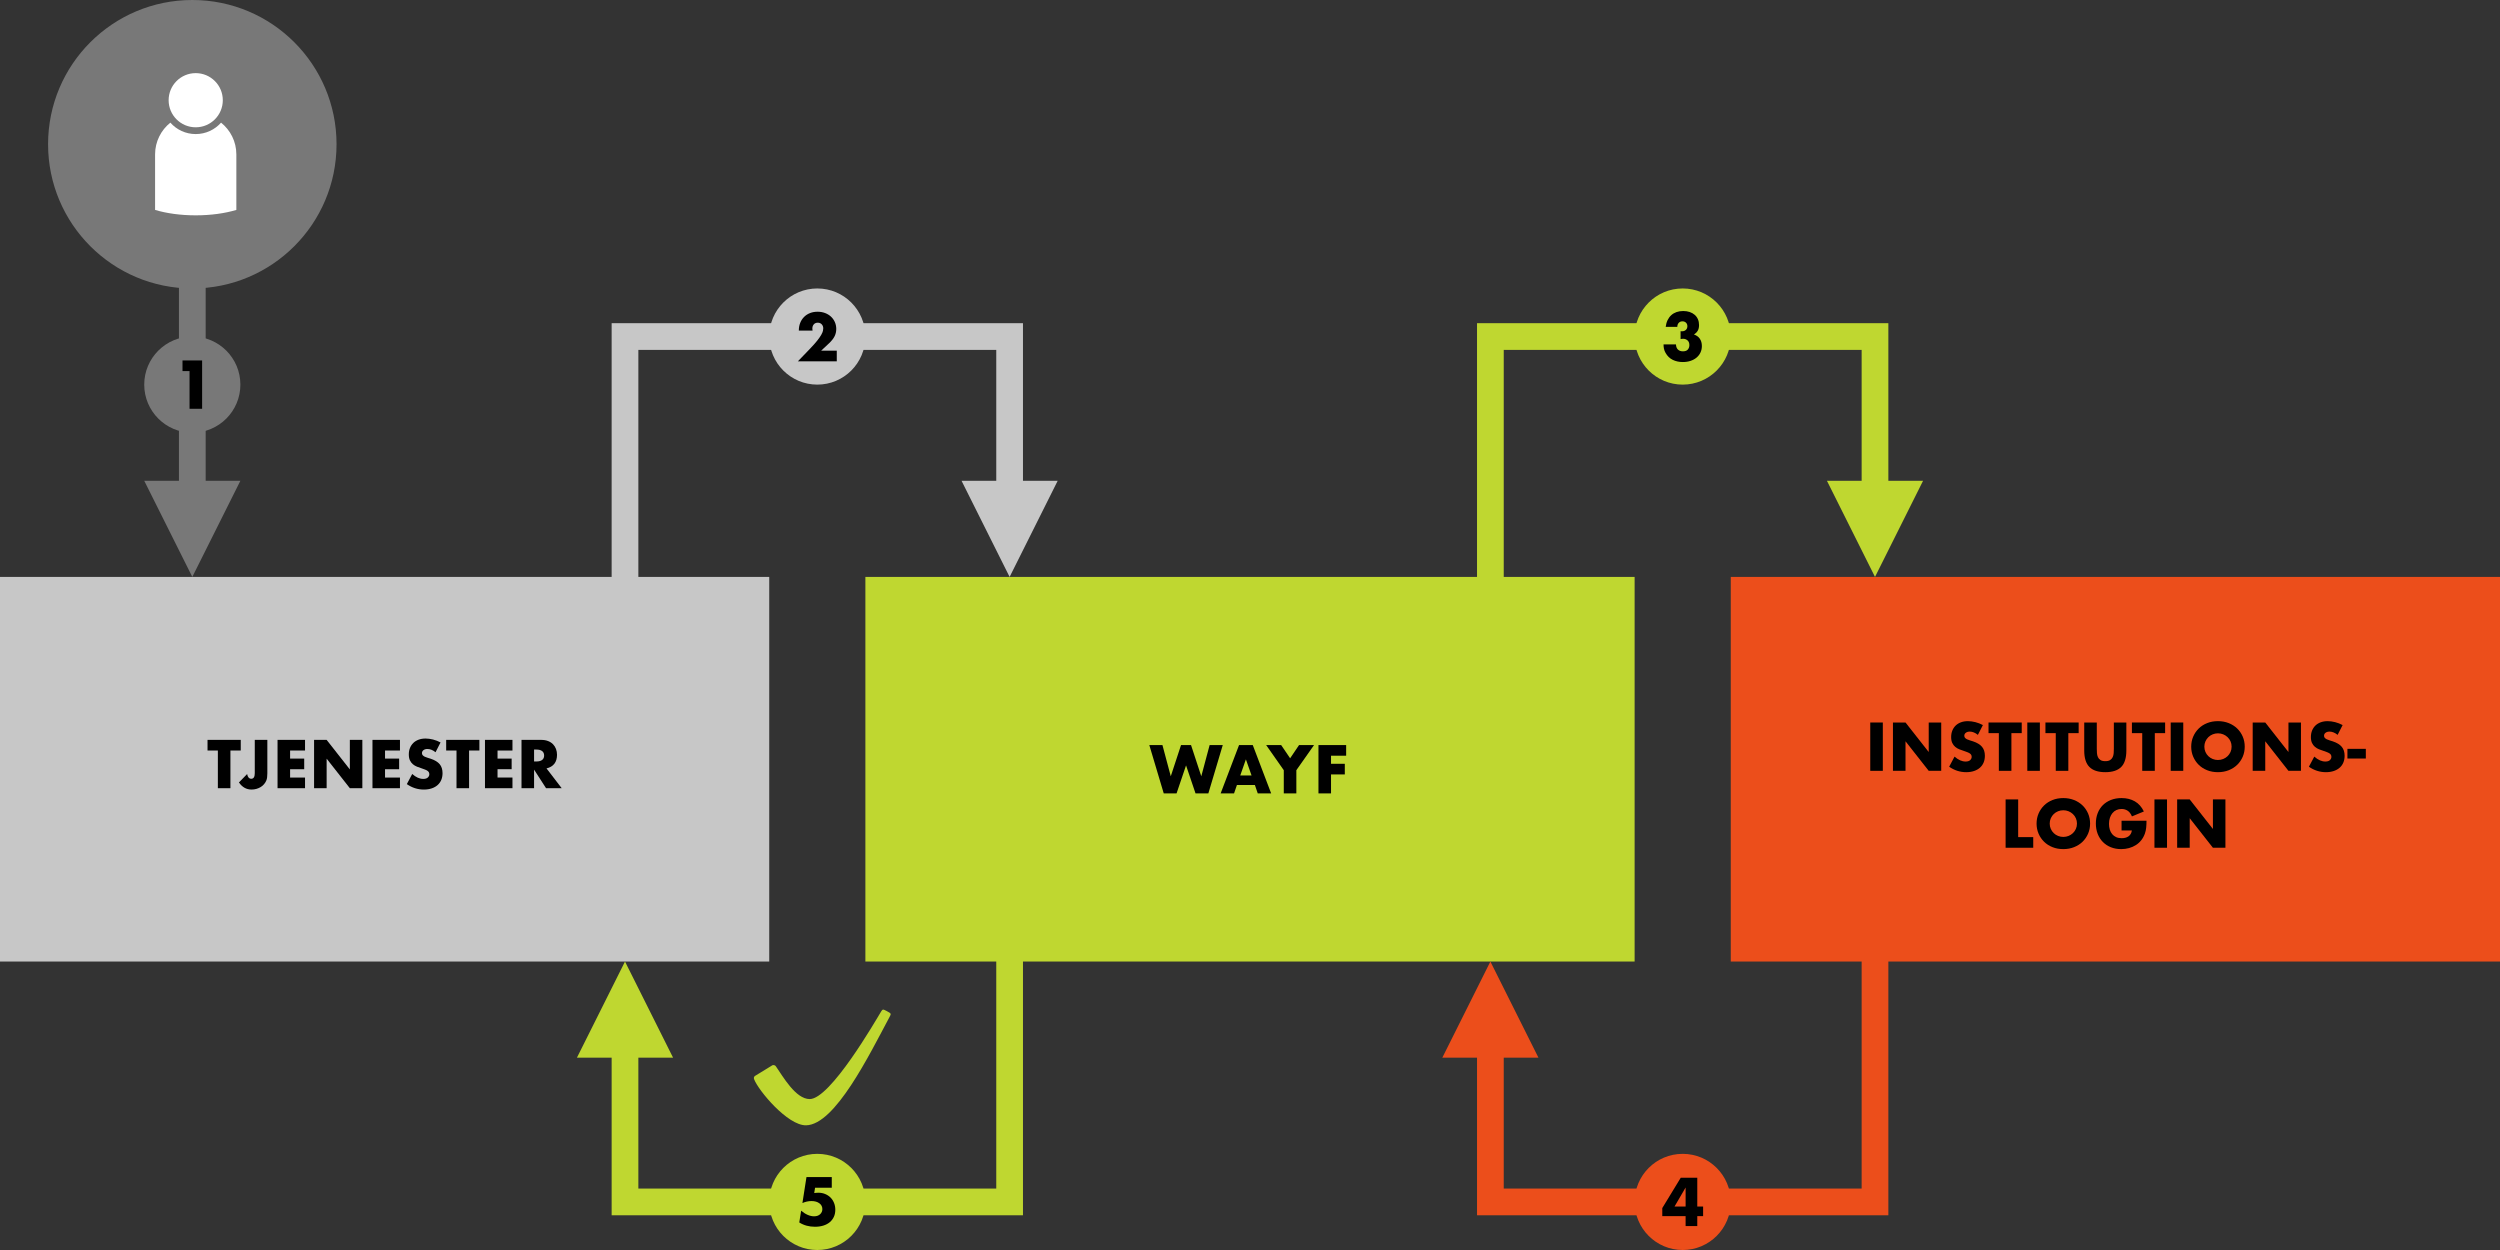
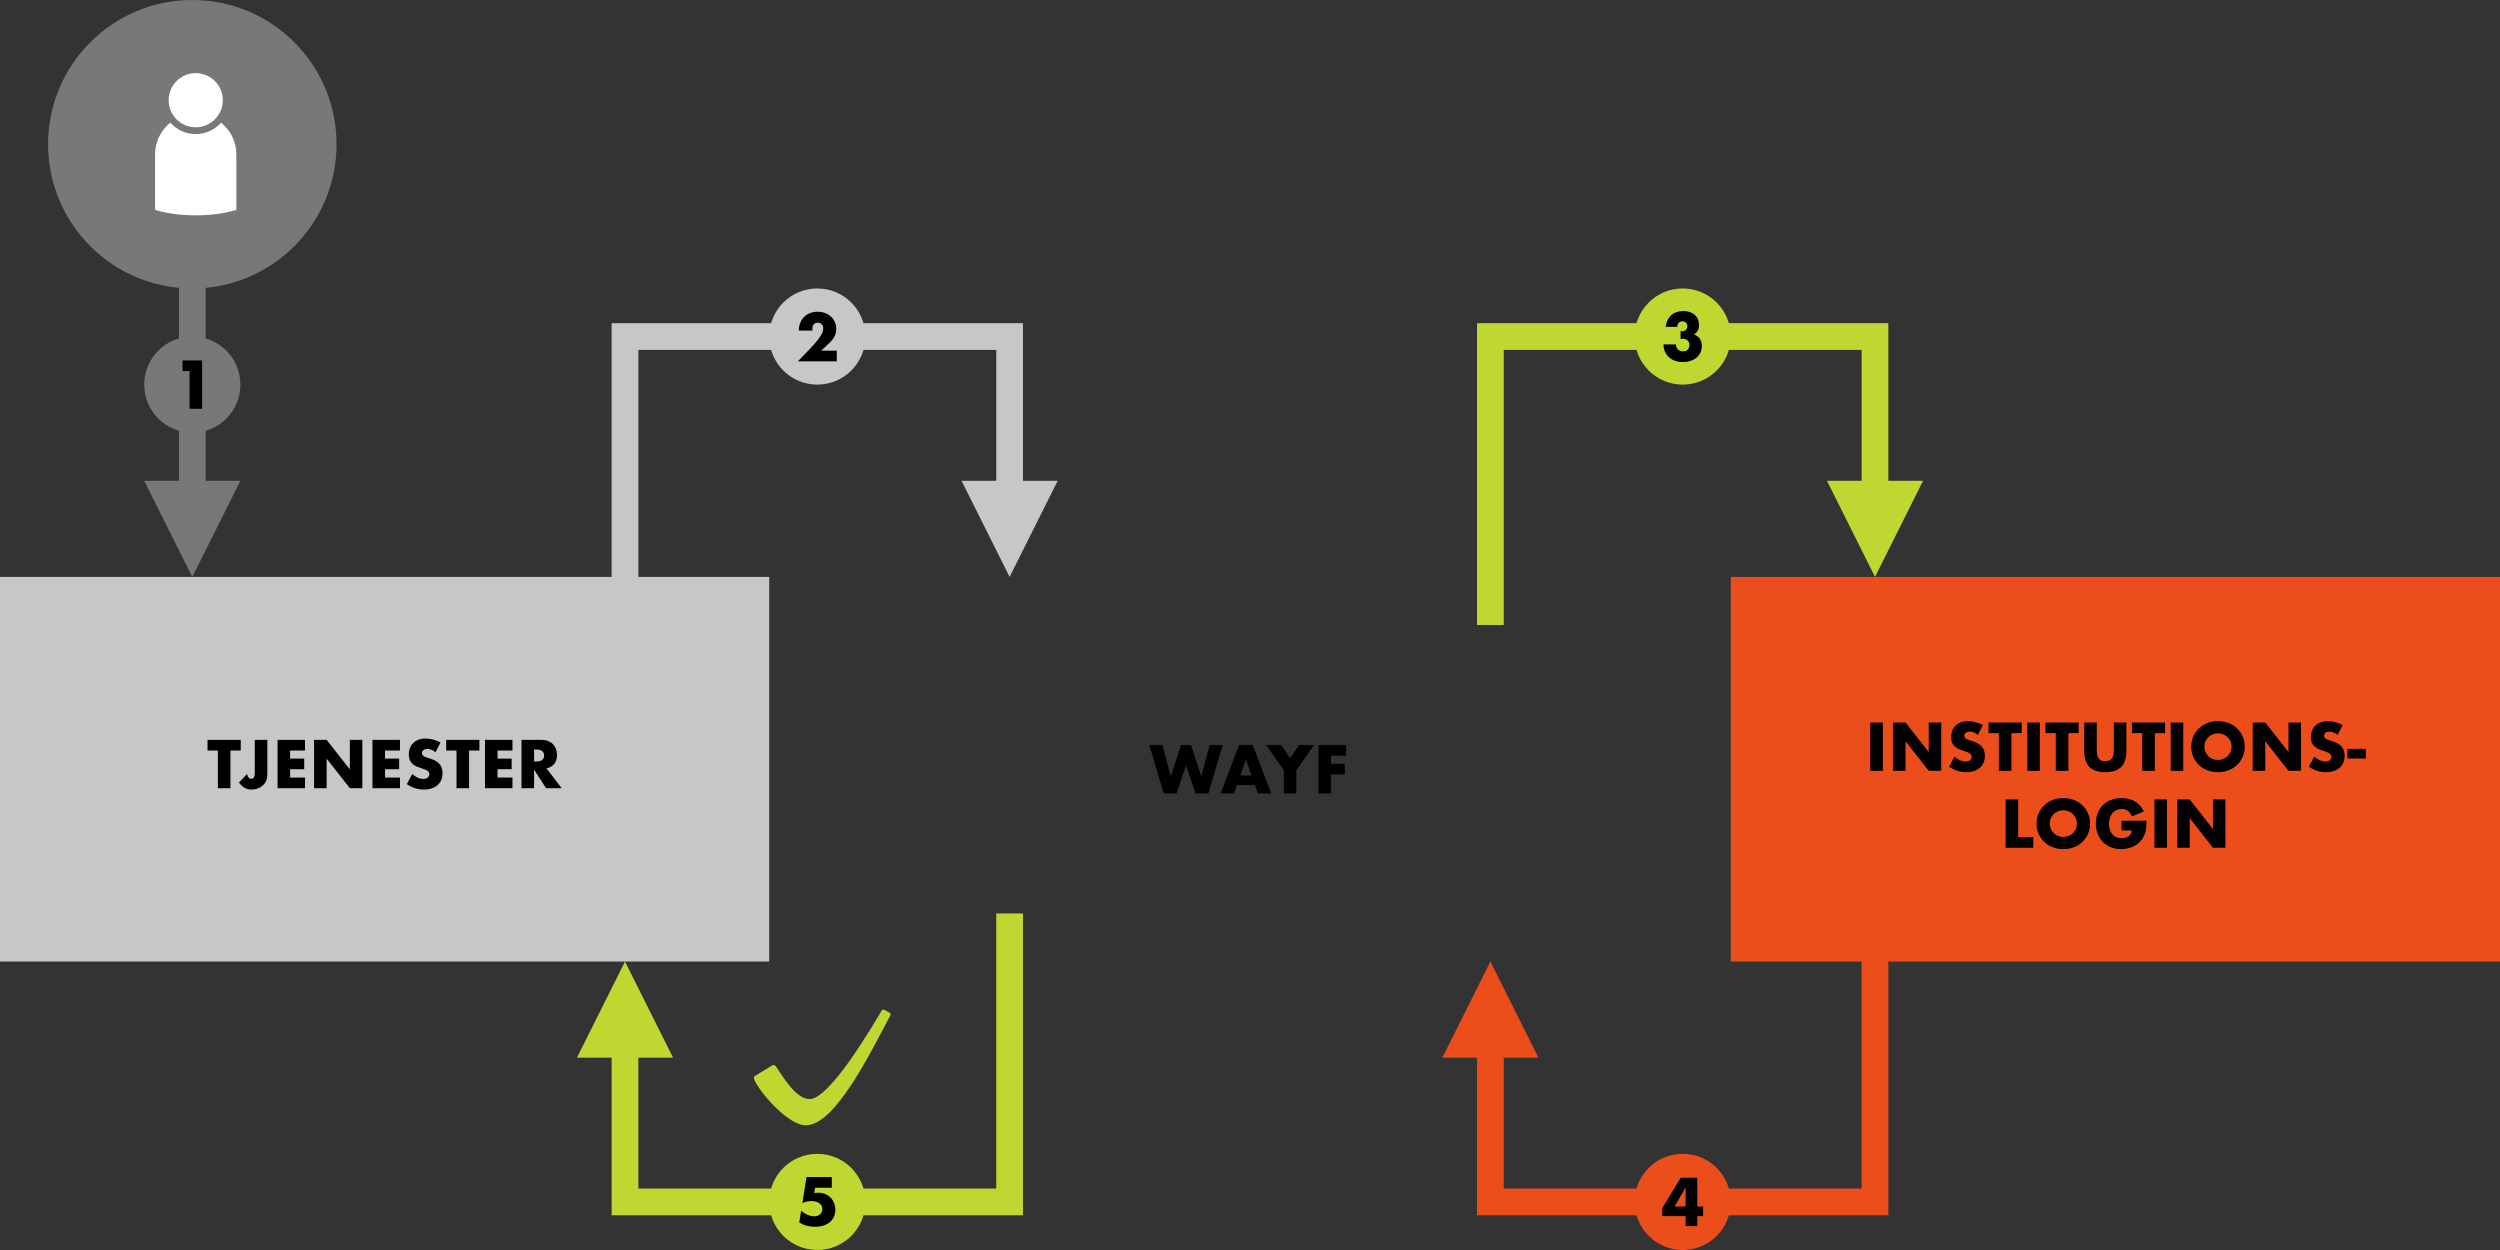
<svg xmlns="http://www.w3.org/2000/svg" version="1.0" id="Layer_1" x="0px" y="0px" width="468px" height="234px" viewBox="0 0 468 234" enable-background="new 0 0 468 234" xml:space="preserve">
  <rect x="0" y="0" width="468" height="234" fill="#333333" stroke="none" />
  <g>
-     <rect x="162" y="108" fill="#BFD730" width="144" height="72" />
    <g>
      <path d="M217.609,139.477l1.56,5.844l1.92-5.844h1.872l1.92,5.844l1.561-5.844h2.459l-2.699,9.048h-2.4l-1.775-5.244l-1.776,5.244    h-2.399l-2.701-9.048H217.609z" />
      <path d="M234.913,146.952h-3.36l-0.54,1.572h-2.508l3.444-9.048h2.568l3.443,9.048h-2.508L234.913,146.952z M234.289,145.164    l-1.057-3.012l-1.056,3.012H234.289z" />
      <path d="M240.324,144.181l-3.299-4.704h2.808l1.68,2.472l1.668-2.472h2.808l-3.312,4.704v4.344h-2.353V144.181z" />
      <path d="M252,141.469h-2.832v1.512h2.58v1.992h-2.58v3.552h-2.352v-9.048H252V141.469z" />
    </g>
  </g>
  <g>
    <circle fill="#787878" cx="36" cy="27" r="27" />
    <g>
      <g>
        <circle fill="#FFFFFF" cx="36.638" cy="18.76" r="5.071" />
        <path fill="#FFFFFF" d="M41.383,22.959c-1.16,1.312-2.855,2.139-4.746,2.139c-1.889,0-3.585-0.826-4.746-2.139     c-1.742,1.395-2.86,3.537-2.86,5.943v2.281v2.789v5.326c2.12,0.637,4.753,1.014,7.606,1.014s5.489-0.377,7.608-1.014v-5.326     v-2.789v-2.281C44.245,26.496,43.127,24.354,41.383,22.959z" />
      </g>
    </g>
  </g>
  <g>
    <rect x="324" y="108" fill="#EC4E1B" width="144" height="72" />
    <g>
      <path d="M352.464,135.252v9.048h-2.352v-9.048H352.464z" />
      <path d="M354.36,144.3v-9.048h2.352l4.344,5.532v-5.532h2.341v9.048h-2.341l-4.344-5.532v5.532H354.36z" />
      <path d="M370.26,137.567c-0.256-0.207-0.512-0.361-0.768-0.462c-0.257-0.1-0.505-0.149-0.744-0.149    c-0.305,0-0.553,0.071-0.744,0.216c-0.192,0.144-0.288,0.332-0.288,0.563c0,0.16,0.048,0.293,0.144,0.396    c0.097,0.104,0.223,0.194,0.378,0.27c0.156,0.076,0.332,0.143,0.528,0.198c0.196,0.057,0.39,0.116,0.582,0.181    c0.769,0.256,1.33,0.598,1.687,1.025c0.355,0.428,0.533,0.986,0.533,1.674c0,0.465-0.077,0.885-0.233,1.261    s-0.384,0.697-0.685,0.966c-0.3,0.268-0.668,0.476-1.104,0.624c-0.437,0.147-0.93,0.222-1.482,0.222    c-1.144,0-2.204-0.34-3.18-1.02l1.008-1.896c0.353,0.312,0.7,0.544,1.044,0.696c0.344,0.151,0.685,0.228,1.021,0.228    c0.384,0,0.67-0.088,0.857-0.264c0.188-0.176,0.282-0.376,0.282-0.6c0-0.137-0.024-0.254-0.072-0.354    c-0.048-0.1-0.128-0.192-0.239-0.276c-0.112-0.084-0.259-0.162-0.438-0.233c-0.18-0.072-0.398-0.152-0.654-0.24    c-0.304-0.096-0.602-0.202-0.894-0.318c-0.292-0.115-0.552-0.27-0.78-0.462c-0.228-0.191-0.412-0.434-0.552-0.726    s-0.21-0.662-0.21-1.11c0-0.447,0.074-0.854,0.222-1.218c0.148-0.364,0.356-0.676,0.624-0.936    c0.269-0.261,0.596-0.463,0.984-0.606c0.388-0.144,0.822-0.216,1.302-0.216c0.448,0,0.916,0.062,1.404,0.186    c0.487,0.124,0.956,0.307,1.403,0.546L370.26,137.567z" />
      <path d="M376.535,137.244v7.056h-2.352v-7.056h-1.933v-1.992h6.216v1.992H376.535z" />
      <path d="M381.863,135.252v9.048h-2.352v-9.048H381.863z" />
      <path d="M387.191,137.244v7.056h-2.352v-7.056h-1.933v-1.992h6.216v1.992H387.191z" />
      <path d="M392.52,135.252v4.92c0,0.264,0.01,0.534,0.03,0.81c0.02,0.276,0.08,0.526,0.18,0.75c0.101,0.225,0.258,0.406,0.475,0.546    c0.216,0.141,0.52,0.211,0.912,0.211c0.392,0,0.693-0.07,0.905-0.211c0.212-0.14,0.37-0.321,0.475-0.546    c0.104-0.224,0.166-0.474,0.186-0.75c0.02-0.275,0.03-0.546,0.03-0.81v-4.92h2.34v5.244c0,1.408-0.322,2.436-0.966,3.084    c-0.645,0.647-1.634,0.972-2.97,0.972c-1.337,0-2.328-0.324-2.977-0.972c-0.647-0.648-0.972-1.676-0.972-3.084v-5.244H392.52z" />
      <path d="M403.379,137.244v7.056h-2.352v-7.056h-1.933v-1.992h6.216v1.992H403.379z" />
      <path d="M408.707,135.252v9.048h-2.352v-9.048H408.707z" />
      <path d="M410.195,139.775c0-0.672,0.124-1.298,0.372-1.878s0.592-1.086,1.032-1.518c0.439-0.432,0.966-0.77,1.578-1.014    c0.611-0.244,1.285-0.366,2.021-0.366c0.728,0,1.4,0.122,2.016,0.366c0.616,0.244,1.146,0.582,1.591,1.014    c0.443,0.432,0.789,0.938,1.038,1.518c0.247,0.58,0.371,1.206,0.371,1.878c0,0.673-0.124,1.299-0.371,1.878    c-0.249,0.581-0.595,1.087-1.038,1.519c-0.444,0.432-0.975,0.77-1.591,1.014c-0.615,0.244-1.288,0.366-2.016,0.366    c-0.736,0-1.41-0.122-2.021-0.366c-0.612-0.244-1.139-0.582-1.578-1.014c-0.44-0.432-0.784-0.938-1.032-1.519    C410.319,141.074,410.195,140.448,410.195,139.775z M412.655,139.775c0,0.36,0.068,0.692,0.204,0.996    c0.136,0.305,0.319,0.568,0.552,0.792c0.232,0.225,0.502,0.398,0.811,0.522c0.308,0.124,0.634,0.186,0.978,0.186    s0.67-0.062,0.979-0.186c0.308-0.124,0.579-0.298,0.815-0.522c0.236-0.224,0.422-0.487,0.559-0.792    c0.136-0.304,0.203-0.636,0.203-0.996c0-0.359-0.067-0.691-0.203-0.995c-0.137-0.305-0.322-0.568-0.559-0.792    c-0.236-0.225-0.508-0.398-0.815-0.522c-0.309-0.124-0.635-0.186-0.979-0.186s-0.67,0.062-0.978,0.186    c-0.309,0.124-0.578,0.298-0.811,0.522c-0.232,0.224-0.416,0.487-0.552,0.792C412.724,139.084,412.655,139.416,412.655,139.775z" />
      <path d="M421.703,144.3v-9.048h2.352l4.344,5.532v-5.532h2.341v9.048h-2.341l-4.344-5.532v5.532H421.703z" />
      <path d="M437.603,137.567c-0.256-0.207-0.512-0.361-0.768-0.462c-0.257-0.1-0.505-0.149-0.744-0.149    c-0.305,0-0.553,0.071-0.744,0.216c-0.192,0.144-0.288,0.332-0.288,0.563c0,0.16,0.048,0.293,0.144,0.396    c0.097,0.104,0.223,0.194,0.378,0.27c0.156,0.076,0.332,0.143,0.528,0.198c0.196,0.057,0.39,0.116,0.582,0.181    c0.769,0.256,1.33,0.598,1.687,1.025c0.355,0.428,0.533,0.986,0.533,1.674c0,0.465-0.077,0.885-0.233,1.261    s-0.384,0.697-0.685,0.966c-0.3,0.268-0.668,0.476-1.104,0.624c-0.437,0.147-0.93,0.222-1.482,0.222    c-1.144,0-2.204-0.34-3.18-1.02l1.008-1.896c0.353,0.312,0.7,0.544,1.044,0.696c0.344,0.151,0.685,0.228,1.021,0.228    c0.384,0,0.67-0.088,0.857-0.264c0.188-0.176,0.282-0.376,0.282-0.6c0-0.137-0.024-0.254-0.072-0.354    c-0.048-0.1-0.128-0.192-0.239-0.276c-0.112-0.084-0.259-0.162-0.438-0.233c-0.18-0.072-0.398-0.152-0.654-0.24    c-0.304-0.096-0.602-0.202-0.894-0.318c-0.292-0.115-0.552-0.27-0.78-0.462c-0.228-0.191-0.412-0.434-0.552-0.726    s-0.21-0.662-0.21-1.11c0-0.447,0.074-0.854,0.222-1.218c0.148-0.364,0.356-0.676,0.624-0.936    c0.269-0.261,0.596-0.463,0.984-0.606c0.388-0.144,0.822-0.216,1.302-0.216c0.448,0,0.916,0.062,1.404,0.186    c0.487,0.124,0.956,0.307,1.403,0.546L437.603,137.567z" />
      <path d="M439.438,140.184h3.444v1.812h-3.444V140.184z" />
      <path d="M377.802,149.652v7.056h2.82v1.992h-5.172v-9.048H377.802z" />
      <path d="M381.246,154.176c0-0.672,0.124-1.298,0.372-1.878s0.592-1.086,1.032-1.518c0.439-0.432,0.966-0.77,1.578-1.014    c0.611-0.244,1.285-0.366,2.021-0.366c0.728,0,1.4,0.122,2.016,0.366c0.616,0.244,1.146,0.582,1.591,1.014    c0.443,0.432,0.789,0.938,1.038,1.518c0.247,0.58,0.371,1.206,0.371,1.878c0,0.673-0.124,1.299-0.371,1.878    c-0.249,0.581-0.595,1.087-1.038,1.519c-0.444,0.432-0.975,0.77-1.591,1.014c-0.615,0.244-1.288,0.366-2.016,0.366    c-0.736,0-1.41-0.122-2.021-0.366c-0.612-0.244-1.139-0.582-1.578-1.014c-0.44-0.432-0.784-0.938-1.032-1.519    C381.37,155.475,381.246,154.849,381.246,154.176z M383.706,154.176c0,0.36,0.068,0.692,0.204,0.996    c0.136,0.305,0.319,0.568,0.552,0.792c0.232,0.225,0.502,0.398,0.811,0.522c0.308,0.124,0.634,0.186,0.978,0.186    s0.67-0.062,0.979-0.186c0.308-0.124,0.579-0.298,0.815-0.522c0.236-0.224,0.422-0.487,0.559-0.792    c0.136-0.304,0.203-0.636,0.203-0.996c0-0.359-0.067-0.691-0.203-0.995c-0.137-0.305-0.322-0.568-0.559-0.792    c-0.236-0.225-0.508-0.398-0.815-0.522c-0.309-0.124-0.635-0.186-0.979-0.186s-0.67,0.062-0.978,0.186    c-0.309,0.124-0.578,0.298-0.811,0.522c-0.232,0.224-0.416,0.487-0.552,0.792C383.774,153.484,383.706,153.816,383.706,154.176z" />
      <path d="M397.157,153.636h4.668c0,0.48-0.02,0.917-0.06,1.309s-0.12,0.756-0.24,1.092c-0.168,0.473-0.396,0.89-0.684,1.254    s-0.626,0.668-1.014,0.912c-0.389,0.244-0.814,0.43-1.278,0.558s-0.952,0.192-1.464,0.192c-0.704,0-1.347-0.116-1.927-0.348    c-0.58-0.232-1.078-0.559-1.493-0.979c-0.416-0.42-0.74-0.924-0.973-1.512c-0.231-0.588-0.348-1.238-0.348-1.95    c0-0.704,0.114-1.35,0.342-1.938c0.229-0.588,0.552-1.09,0.972-1.507c0.421-0.415,0.927-0.739,1.519-0.972    c0.592-0.231,1.252-0.348,1.979-0.348c0.944,0,1.772,0.204,2.484,0.611c0.712,0.408,1.276,1.041,1.692,1.896l-2.232,0.924    c-0.208-0.496-0.478-0.852-0.81-1.067c-0.332-0.217-0.71-0.324-1.135-0.324c-0.352,0-0.672,0.065-0.96,0.198    c-0.288,0.132-0.533,0.319-0.737,0.563s-0.364,0.538-0.48,0.882c-0.116,0.345-0.174,0.729-0.174,1.152    c0,0.384,0.05,0.74,0.15,1.067c0.1,0.328,0.25,0.612,0.449,0.853c0.2,0.24,0.448,0.426,0.744,0.558    c0.296,0.133,0.641,0.198,1.032,0.198c0.232,0,0.456-0.025,0.672-0.078c0.216-0.052,0.41-0.136,0.582-0.252    c0.172-0.115,0.314-0.266,0.426-0.45c0.112-0.184,0.188-0.407,0.229-0.672h-1.933V153.636z" />
      <path d="M405.665,149.652v9.048h-2.352v-9.048H405.665z" />
      <path d="M407.562,158.7v-9.048h2.352l4.344,5.532v-5.532h2.341v9.048h-2.341l-4.344-5.532v5.532H407.562z" />
    </g>
  </g>
  <g>
    <rect y="108" fill="#C7C7C7" width="144" height="72" />
    <g>
      <path d="M43.135,140.496v7.056h-2.352v-7.056H38.85v-1.992h6.217v1.992H43.135z" />
      <path d="M50.047,138.504v6.275c0,0.265-0.016,0.509-0.043,0.732c-0.027,0.225-0.074,0.416-0.139,0.576    c-0.104,0.256-0.246,0.49-0.426,0.701c-0.18,0.213-0.389,0.393-0.629,0.541s-0.506,0.264-0.799,0.348    c-0.291,0.084-0.598,0.126-0.918,0.126c-0.969,0-1.756-0.444-2.363-1.332l1.535-1.571c0.041,0.271,0.129,0.487,0.264,0.647    c0.137,0.16,0.305,0.239,0.504,0.239c0.441,0,0.66-0.348,0.66-1.043v-6.24H50.047z" />
      <path d="M57.102,140.496h-2.795v1.512h2.641V144h-2.641v1.56h2.795v1.992h-5.146v-9.048h5.146V140.496z" />
      <path d="M58.795,147.552v-9.048h2.352l4.344,5.531v-5.531h2.34v9.048h-2.34l-4.344-5.532v5.532H58.795z" />
      <path d="M74.873,140.496h-2.795v1.512h2.641V144h-2.641v1.56h2.795v1.992h-5.146v-9.048h5.146V140.496z" />
      <path d="M81.533,140.82c-0.256-0.209-0.512-0.362-0.768-0.463c-0.256-0.1-0.504-0.15-0.744-0.15c-0.305,0-0.553,0.072-0.744,0.217    s-0.287,0.332-0.287,0.564c0,0.16,0.047,0.291,0.143,0.396c0.098,0.104,0.223,0.194,0.379,0.271s0.332,0.142,0.527,0.197    c0.197,0.057,0.391,0.116,0.582,0.18c0.77,0.257,1.33,0.599,1.688,1.026c0.355,0.429,0.533,0.986,0.533,1.675    c0,0.463-0.078,0.883-0.234,1.26c-0.156,0.375-0.383,0.697-0.684,0.965c-0.301,0.27-0.668,0.477-1.104,0.625    c-0.438,0.147-0.93,0.222-1.482,0.222c-1.145,0-2.205-0.34-3.18-1.021l1.008-1.896c0.352,0.312,0.699,0.544,1.043,0.696    s0.686,0.228,1.021,0.228c0.383,0,0.67-0.088,0.857-0.264s0.281-0.376,0.281-0.601c0-0.135-0.023-0.254-0.072-0.354    c-0.047-0.1-0.127-0.191-0.238-0.275c-0.113-0.084-0.26-0.162-0.439-0.234s-0.398-0.152-0.654-0.24    c-0.303-0.096-0.602-0.202-0.893-0.318c-0.293-0.115-0.553-0.27-0.781-0.461c-0.227-0.193-0.412-0.435-0.551-0.727    c-0.141-0.292-0.211-0.662-0.211-1.11s0.074-0.854,0.223-1.218c0.148-0.363,0.355-0.676,0.623-0.936    c0.27-0.26,0.596-0.463,0.984-0.606s0.822-0.216,1.303-0.216c0.447,0,0.916,0.062,1.404,0.186    c0.486,0.125,0.955,0.307,1.402,0.547L81.533,140.82z" />
      <path d="M87.811,140.496v7.056h-2.352v-7.056h-1.934v-1.992h6.217v1.992H87.811z" />
      <path d="M95.934,140.496h-2.795v1.512h2.641V144h-2.641v1.56h2.795v1.992h-5.146v-9.048h5.146V140.496z" />
      <path d="M105.15,147.552h-2.928l-2.244-3.479v3.479h-2.352v-9.048h3.66c0.504,0,0.943,0.074,1.318,0.222    c0.377,0.148,0.688,0.351,0.932,0.606c0.242,0.256,0.428,0.552,0.551,0.888c0.125,0.336,0.186,0.696,0.186,1.08    c0,0.688-0.166,1.246-0.498,1.674c-0.332,0.429-0.82,0.718-1.469,0.87L105.15,147.552z M99.979,142.548h0.443    c0.465,0,0.82-0.097,1.068-0.288s0.371-0.468,0.371-0.828c0-0.359-0.123-0.636-0.371-0.828c-0.248-0.191-0.604-0.287-1.068-0.287    h-0.443V142.548z" />
    </g>
  </g>
  <polyline fill="none" stroke="#C7C7C7" stroke-width="5" stroke-miterlimit="10" points="117,117 117,63 189,63 189,99 " />
  <polyline fill="none" stroke="#BFD730" stroke-width="5" stroke-miterlimit="10" points="279,117 279,63 351,63 351,99 " />
  <polyline fill="none" stroke="#EC4E1B" stroke-width="5" stroke-miterlimit="10" points="351,171 351,225 279,225 279,189 " />
  <polyline fill="none" stroke="#BFD730" stroke-width="5" stroke-miterlimit="10" points="189,171 189,225 117,225 117,189 " />
  <polygon fill="#BFD730" points="108,198 126,197.999 117,180 " />
  <polygon fill="#BFD730" points="360,90 342,90.001 351,108 " />
  <polygon fill="#C7C7C7" points="198,90 180,90.001 189,108 " />
  <polygon fill="#EC4E1B" points="270,198 288,197.999 279,180 " />
  <polygon fill="#787878" points="45,90 27,90.001 36,108 " />
  <line fill="none" stroke="#787878" stroke-width="5" stroke-miterlimit="10" x1="36" y1="45" x2="36" y2="99" />
  <path fill="#BFD730" d="M164.953,189.344c-1.092,1.812-9.512,16.403-13.377,16.403c-2.632,0-5.01-4.228-6.326-6.12  c-0.254-0.367-0.654-0.212-0.654-0.212l-3.228,1.979c0,0-0.369,0.193-0.198,0.641c0.787,2.089,6.264,8.684,9.726,8.623  c5.427-0.094,11.815-13.152,15.61-20.253c0.35-0.651,0.369-0.663-0.479-1.116C165.314,188.909,165.23,188.881,164.953,189.344" />
  <circle fill="#BFD730" cx="153" cy="225" r="9" />
  <g>
    <path d="M155.711,222.342h-3.131l-0.156,0.996c0.145-0.016,0.275-0.029,0.396-0.042c0.119-0.012,0.244-0.019,0.371-0.019   c0.457,0,0.881,0.08,1.271,0.24c0.393,0.16,0.729,0.381,1.01,0.66c0.279,0.28,0.498,0.616,0.658,1.008   c0.16,0.393,0.24,0.82,0.24,1.284c0,0.488-0.09,0.929-0.27,1.32s-0.434,0.726-0.762,1.002s-0.729,0.487-1.199,0.636   c-0.473,0.148-0.996,0.223-1.572,0.223c-0.545,0-1.062-0.066-1.555-0.198s-0.953-0.334-1.387-0.606l0.35-2.207   c0.398,0.344,0.807,0.605,1.223,0.785s0.812,0.27,1.189,0.27c0.479,0,0.859-0.129,1.139-0.39c0.281-0.26,0.42-0.581,0.42-0.966   c0-0.447-0.188-0.811-0.564-1.086c-0.375-0.275-0.867-0.414-1.475-0.414c-0.273,0-0.553,0.03-0.84,0.09   c-0.289,0.061-0.572,0.154-0.854,0.282l0.758-4.86h4.738V222.342z" />
  </g>
  <circle fill="#C7C7C7" cx="153" cy="63" r="9" />
  <g>
    <path d="M156.643,67.644h-7.284l2.244-2.328c0.592-0.616,1.056-1.138,1.392-1.565s0.586-0.791,0.75-1.086   c0.164-0.297,0.267-0.537,0.307-0.721s0.06-0.34,0.06-0.468c0-0.136-0.022-0.269-0.065-0.396c-0.045-0.129-0.11-0.242-0.198-0.342   c-0.088-0.101-0.194-0.181-0.318-0.24c-0.124-0.061-0.27-0.09-0.438-0.09c-0.32,0-0.57,0.104-0.75,0.312   c-0.181,0.208-0.271,0.468-0.271,0.78c0,0.088,0.012,0.215,0.036,0.384h-2.568c0-0.528,0.086-1.009,0.259-1.44   c0.172-0.432,0.414-0.804,0.726-1.115c0.312-0.312,0.682-0.553,1.11-0.721c0.428-0.168,0.897-0.252,1.409-0.252   c0.505,0,0.971,0.08,1.398,0.24s0.798,0.384,1.11,0.672c0.312,0.288,0.556,0.63,0.731,1.025c0.176,0.396,0.265,0.826,0.265,1.291   c0,0.496-0.106,0.953-0.318,1.373s-0.55,0.851-1.014,1.291l-1.5,1.403h2.928V67.644z" />
  </g>
  <circle fill="#BFD730" cx="315" cy="63" r="9" />
  <g>
    <path d="M314.604,62.003c0.064,0.009,0.118,0.013,0.162,0.013s0.082,0,0.114,0c0.296,0,0.535-0.088,0.72-0.265   c0.184-0.176,0.276-0.403,0.276-0.684c0-0.271-0.086-0.492-0.259-0.66c-0.172-0.168-0.394-0.252-0.666-0.252   c-0.287,0-0.52,0.096-0.695,0.288c-0.177,0.192-0.265,0.44-0.265,0.744h-2.172c0.057-0.472,0.174-0.892,0.354-1.261   c0.18-0.367,0.41-0.678,0.689-0.93c0.28-0.252,0.608-0.443,0.984-0.576c0.376-0.131,0.792-0.197,1.248-0.197   c0.448,0,0.854,0.062,1.218,0.186c0.364,0.125,0.676,0.301,0.937,0.528c0.26,0.228,0.46,0.504,0.6,0.828   c0.14,0.323,0.21,0.687,0.21,1.086c0,0.432-0.082,0.786-0.246,1.062c-0.164,0.276-0.397,0.515-0.702,0.715   c0.464,0.144,0.826,0.401,1.086,0.773s0.391,0.83,0.391,1.374c0,0.448-0.089,0.856-0.265,1.224   c-0.176,0.369-0.422,0.685-0.737,0.948c-0.316,0.265-0.692,0.468-1.128,0.612c-0.437,0.145-0.914,0.216-1.435,0.216   c-0.696,0-1.324-0.136-1.884-0.407c-0.561-0.272-1.008-0.705-1.344-1.297c-0.152-0.264-0.254-0.527-0.307-0.792   c-0.052-0.264-0.077-0.532-0.077-0.804h2.327c0.017,0.424,0.141,0.746,0.372,0.966c0.232,0.22,0.544,0.33,0.937,0.33   c0.416,0,0.72-0.112,0.912-0.336c0.191-0.224,0.288-0.5,0.288-0.828c0-0.392-0.116-0.688-0.349-0.888   c-0.231-0.2-0.508-0.301-0.828-0.301c-0.08,0-0.155,0.006-0.228,0.019c-0.072,0.012-0.152,0.026-0.24,0.042V62.003z" />
  </g>
  <circle fill="#EC4E1B" cx="315" cy="225" r="9" />
  <g>
    <path d="M317.73,225.863h1.092v1.801h-1.092v1.859h-2.184v-1.859h-4.368v-1.512l3.456-5.676h3.096V225.863z M315.547,225.863V222.3   l-2.076,3.563H315.547z" />
  </g>
  <circle fill="#787878" cx="36" cy="72" r="9" />
  <g>
    <path d="M35.483,69.468h-1.319v-1.991h3.672v9.047h-2.353V69.468z" />
  </g>
</svg>